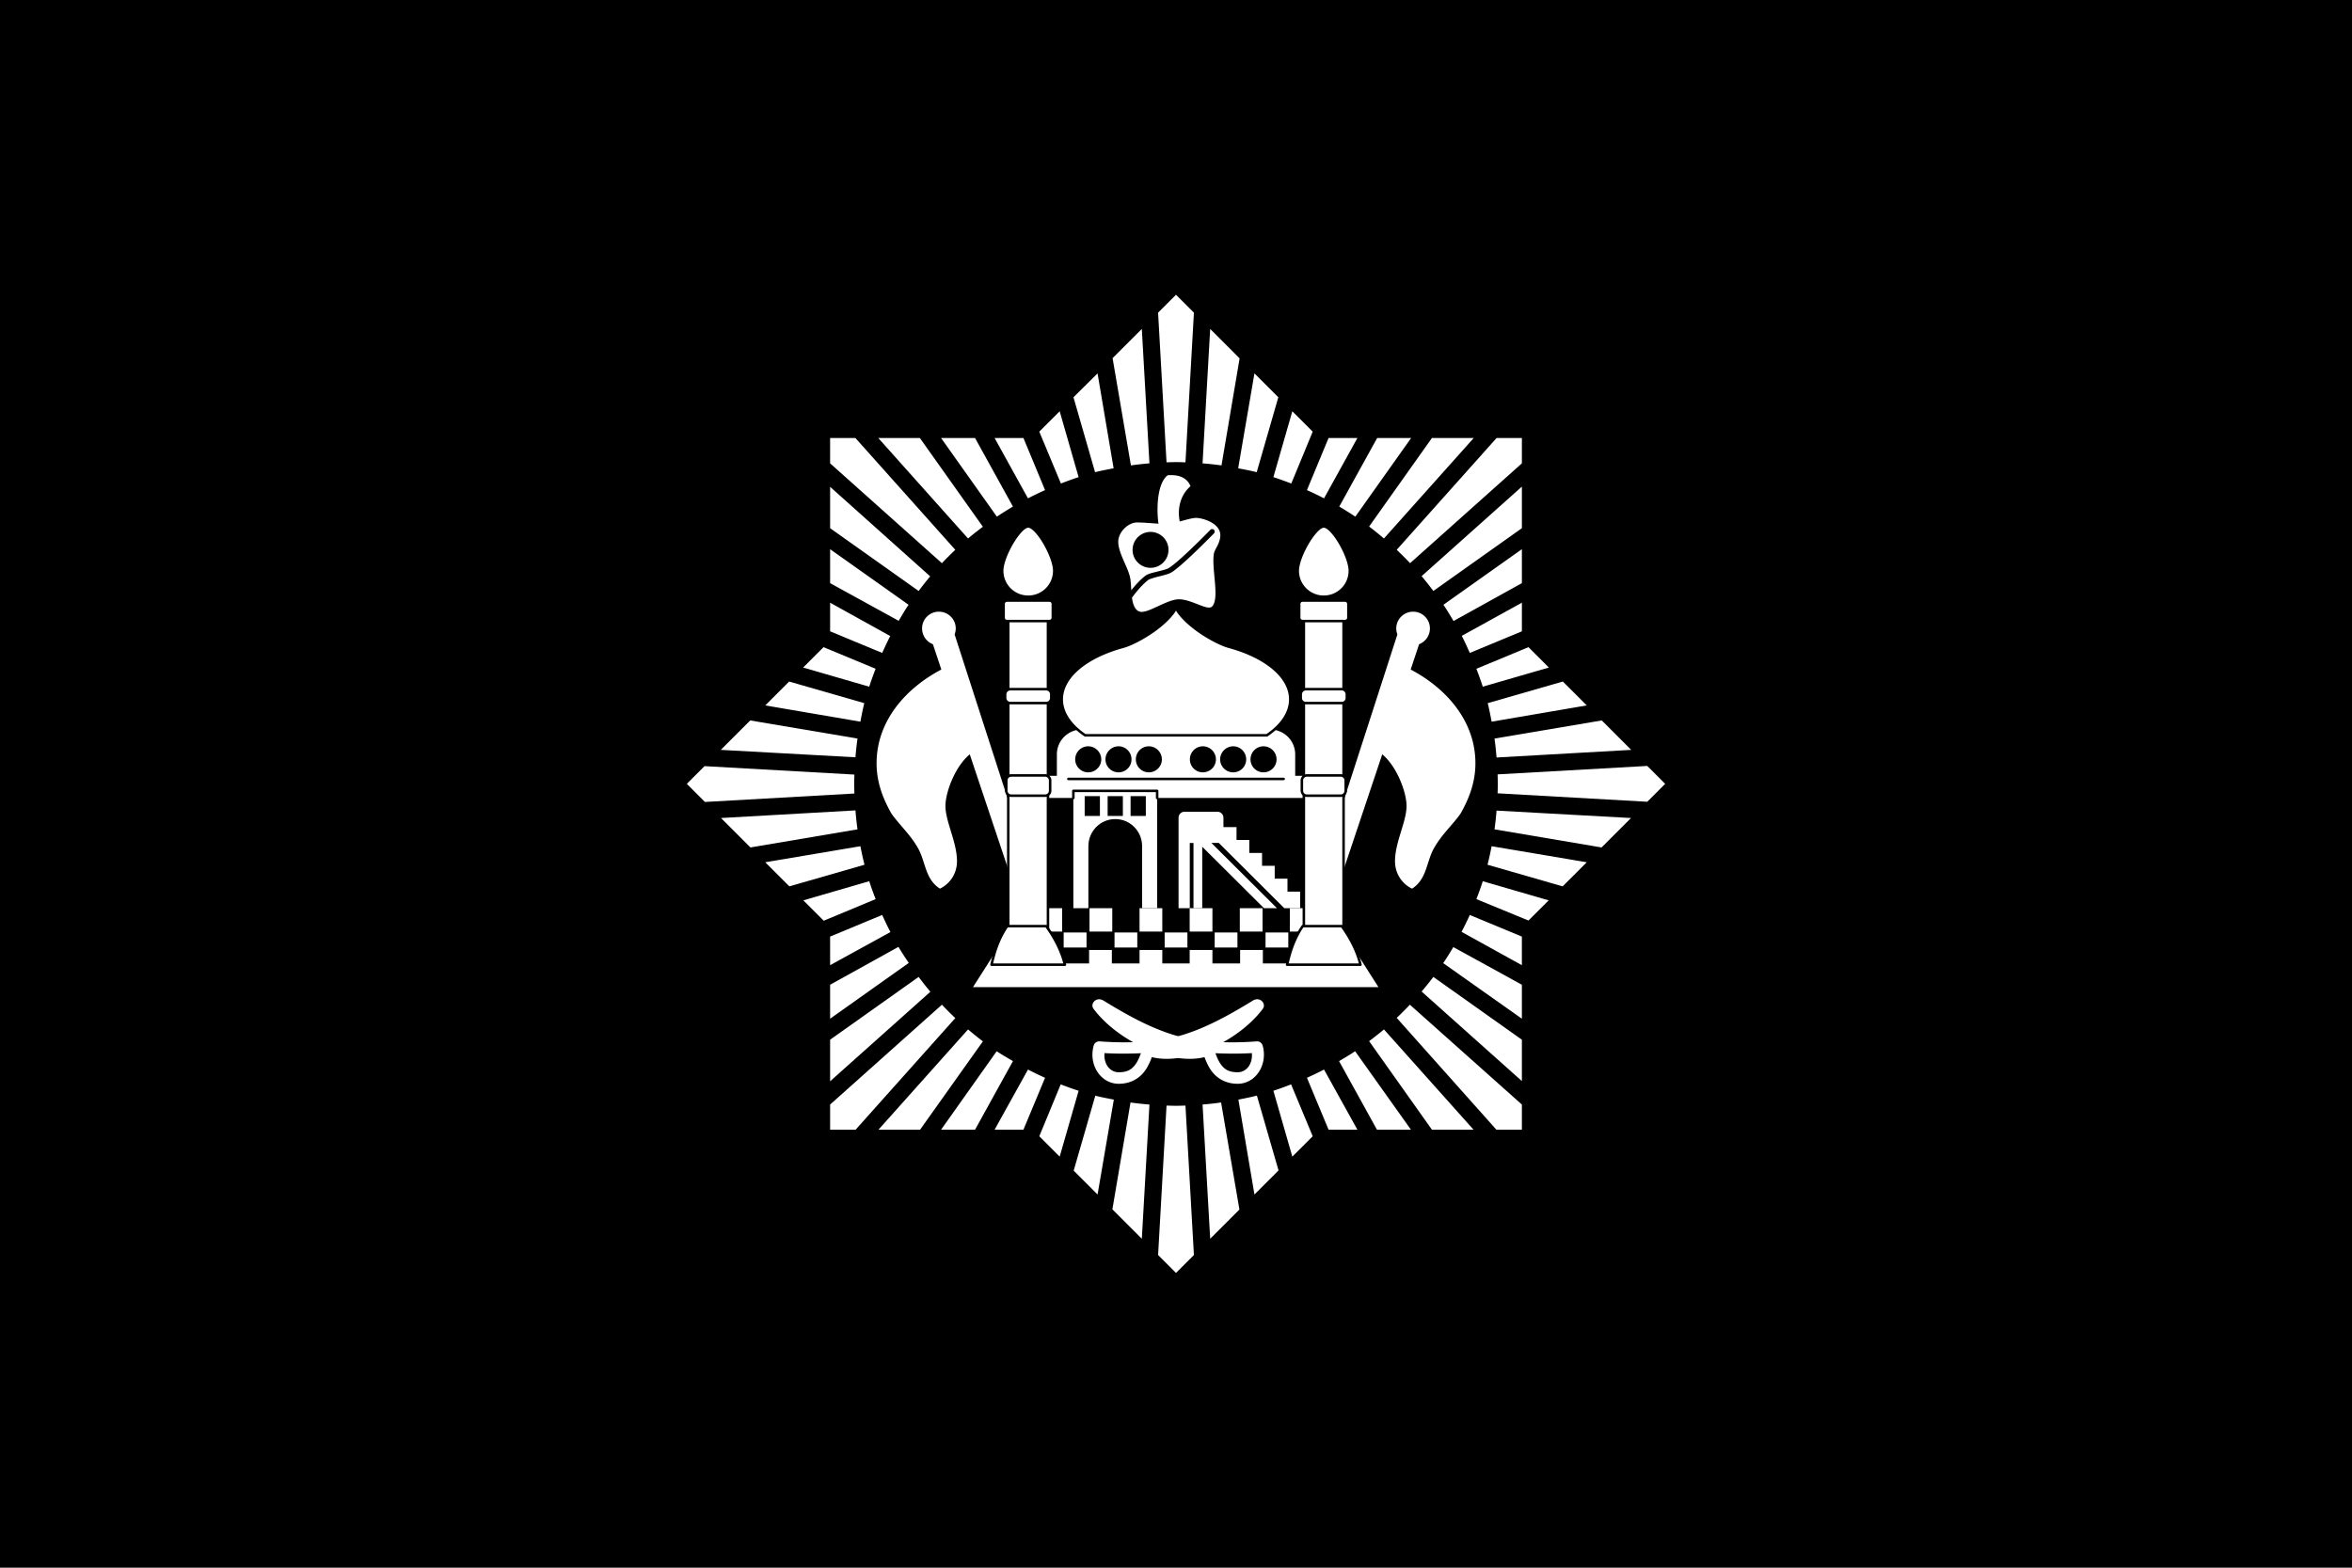
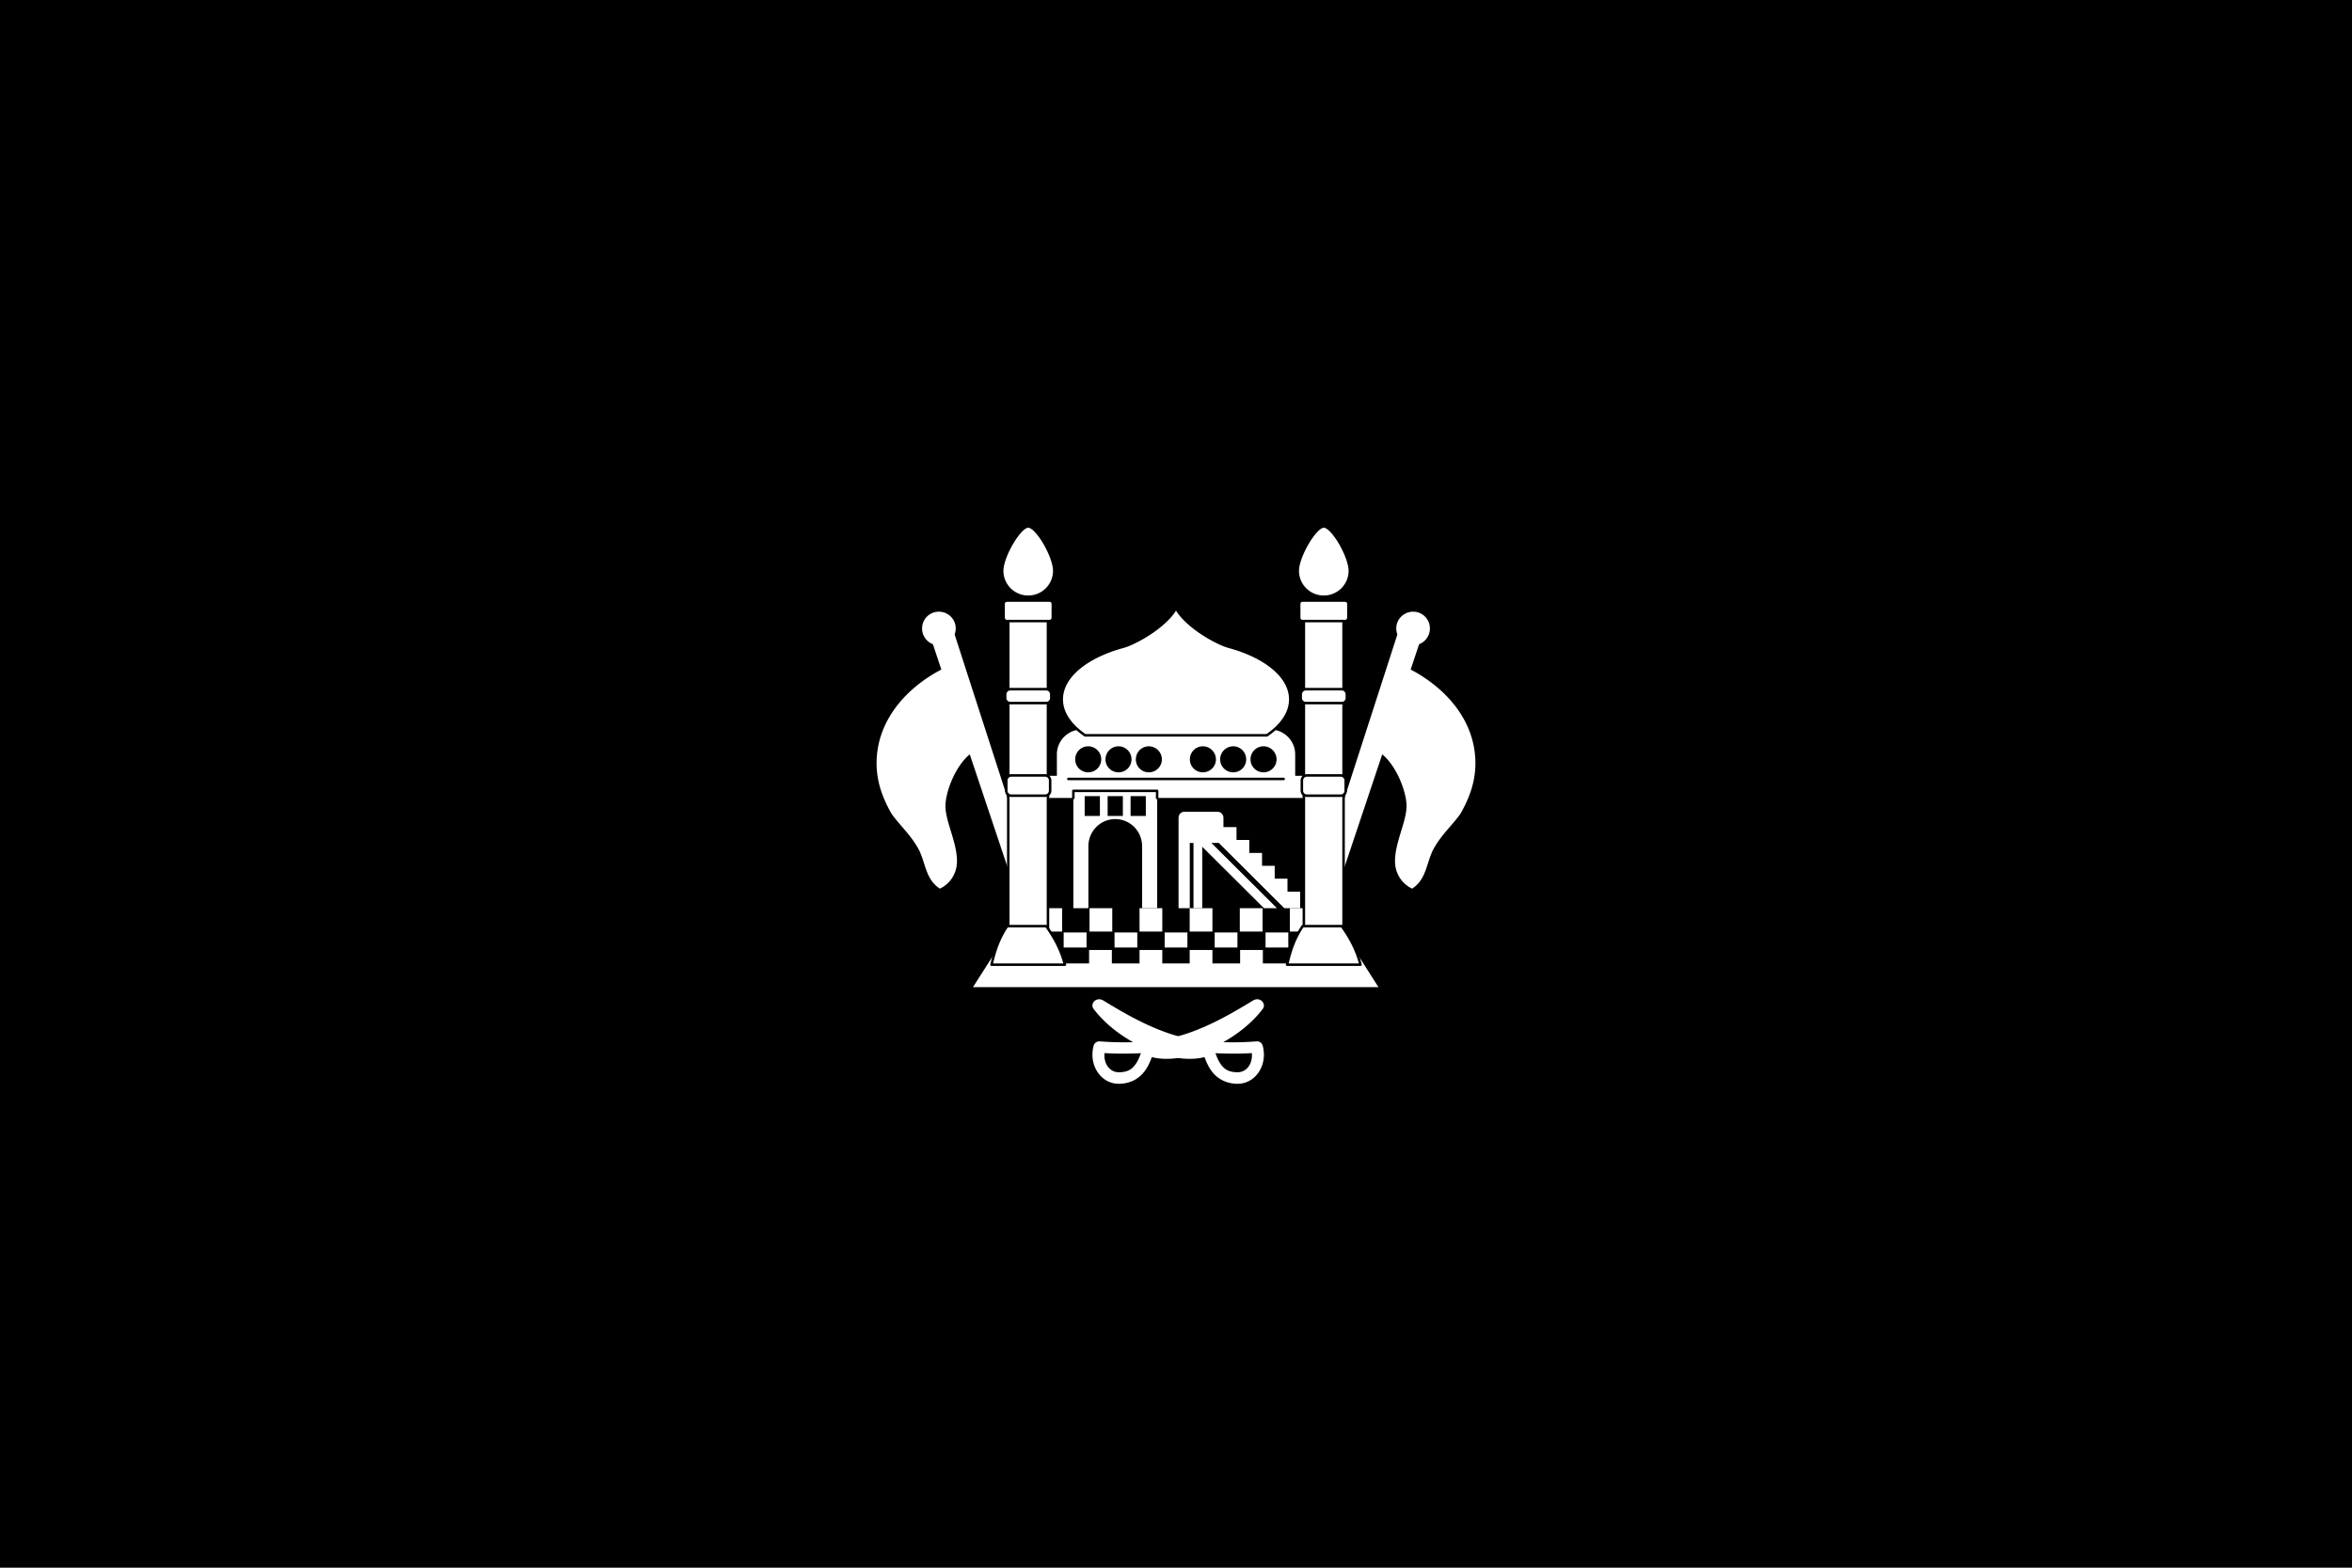
<svg xmlns="http://www.w3.org/2000/svg" width="1500" height="1000" version="1">
  <path d="M0 0h1500v1000H0z" />
  <path d="M661.099 579.322v14.903h16.281v-14.903H661.1zm33.745 0v14.903h14.509v-14.903h-14.51zm31.906 0v14.903h14.51v-14.903h-14.51zm31.972 0v14.903h14.51v-14.903h-14.51zm31.972 0v14.903h14.51v-14.903h-14.51zm31.907 0v14.903h16.347v-14.903h-16.347zm-144.236 15.494v9.585h14.575v-9.585h-14.575zm32.432 0v9.585h14.509v-9.585h-14.51zm31.972 0v9.585h14.509v-9.585h-14.509zm31.907 0v9.585h14.509v-9.585h-14.51zm32.431 0v9.585h14.51v-9.585h-14.51zm-112.526 11.16v9.586h14.509v-9.585h-14.509zm32.17 0v9.586h14.508v-9.585H726.75zm31.971 0v9.586h14.51v-9.585h-14.51zm32.17 0v9.586H805.4v-9.585h-14.509z" fill="#fff" />
  <g fill="#fff">
    <path d="M901.235 390.181c5.93 0 10.7 4.771 10.7 10.701 0 4.571-2.866 8.494-6.893 10.045l-5.383 16.15c23.3 12.286 41.295 33.315 41.295 59.808 0 13.337-4.936 24.066-9.52 32.17-5.09 7.173-11.89 13.17-16.807 21.796-5.05 8.861-4.47 19.81-14.049 25.998-4.994-2.276-10.898-8.233-10.898-17.53 0-12.142 7.353-25.188 7.353-35.188 0-8.68-6.053-25.126-15.494-32.957l-28.69 85.675-10.766-10.176L891.19 404.69a10.77 10.77 0 0 1-.722-3.808c0-5.93 4.836-10.7 10.767-10.7zM598.766 390.181a10.676 10.676 0 0 0-10.702 10.701c0 4.571 2.867 8.494 6.894 10.045l5.383 16.15c-23.3 12.286-41.295 33.315-41.295 59.808 0 13.337 4.936 24.066 9.52 32.17 5.09 7.173 11.89 13.17 16.807 21.796 5.05 8.861 4.47 19.81 14.049 25.998 4.994-2.276 10.898-8.233 10.898-17.53 0-12.142-7.353-25.188-7.353-35.188 0-8.68 6.053-25.126 15.494-32.957l28.69 85.675 10.766-10.176L608.81 404.69a10.77 10.77 0 0 0 .722-3.808c0-5.93-4.836-10.7-10.766-10.7z" />
  </g>
  <path d="M689.92 465.352a15.847 15.847 0 0 0-15.888 15.887v13.656h-8.14v14.115h18.644v-4.53h53.44v4.53h96.18v-14.115h-8.141v-13.656c0-8.806-7.147-15.887-15.953-15.887H689.92zm4.07 10.701c4.582 0 8.338 3.756 8.338 8.338 0 4.581-3.756 8.272-8.338 8.272a8.256 8.256 0 0 1-8.272-8.272c0-4.582 3.69-8.338 8.272-8.338zm19.367 0c4.582 0 8.272 3.756 8.272 8.338a8.256 8.256 0 0 1-8.272 8.272c-4.581 0-8.337-3.69-8.337-8.272 0-4.582 3.756-8.338 8.337-8.338zm19.302 0c4.581 0 8.337 3.756 8.337 8.338 0 4.581-3.756 8.272-8.337 8.272a8.256 8.256 0 0 1-8.272-8.272c0-4.582 3.69-8.338 8.272-8.338zm34.467 0c4.581 0 8.337 3.756 8.337 8.338 0 4.581-3.756 8.272-8.337 8.272a8.256 8.256 0 0 1-8.272-8.272c0-4.582 3.69-8.338 8.272-8.338zm19.367 0c4.581 0 8.272 3.756 8.272 8.338a8.256 8.256 0 0 1-8.272 8.272c-4.582 0-8.338-3.69-8.338-8.272 0-4.582 3.756-8.338 8.338-8.338zm19.301 0c4.582 0 8.338 3.756 8.338 8.338 0 4.581-3.756 8.272-8.338 8.272a8.256 8.256 0 0 1-8.272-8.272c0-4.582 3.69-8.338 8.272-8.338z" fill="#fff" />
  <g fill="#fff" stroke="#000" stroke-width=".762" stroke-linecap="square" stroke-linejoin="round" stroke-dashoffset="3.2" transform="translate(1475.962 -704.816) scale(2.101)">
    <rect width="12.053" height="103.388" x="-396.448" y="520.45" rx="0" ry="0" />
    <rect ry="0" rx="0" y="520.45" x="-306.721" height="103.388" width="12.053" />
  </g>
  <path d="M755.374 517.807c-2.094 0-3.742 1.714-3.742 3.808v57.707h7.156V537.7h2.363v41.622h5.58V540.13l39.392 39.193h8.272l-41.82-41.622h4.727l41.754 41.622h10.11v-10.57h-8.075v-8.271h-8.14v-8.207h-8.076v-8.206h-8.14v-8.272h-8.141v-8.207h-8.338v-5.974a3.82 3.82 0 0 0-3.808-3.808h-21.074zM700.621 637.424c-2.913.228-5.158 3.504-3.151 6.171 15.598 20.736 49.123 36.135 70.706 30.725 1.031 2.76 2.3 5.745 4.267 8.534 3.27 4.638 8.866 8.47 16.873 8.47 11.507 0 19.348-12.165 15.953-24.357a3.677 3.677 0 0 0-3.808-2.692c-11.054.816-19.924.805-31.447 0-24.453-1.707-46.193-13.741-66.242-25.998-1.089-.665-2.18-.93-3.151-.853zm97.755 34.335c.62 6.957-3.477 12.212-9.06 12.212-5.938 0-8.621-2.089-10.898-5.318-1.351-1.916-2.337-4.326-3.283-6.828 7.892.348 15.354.38 23.24-.066z" fill="#fff" />
  <path d="M802.15 637.424c2.912.228 5.157 3.504 3.15 6.171-15.598 20.736-49.122 36.135-70.706 30.725-1.03 2.76-2.3 5.745-4.267 8.534-3.27 4.638-8.865 8.47-16.873 8.47-11.507 0-19.348-12.165-15.953-24.357a3.677 3.677 0 0 1 3.808-2.692c11.054.816 19.924.805 31.447 0 24.454-1.707 46.193-13.741 66.242-25.998 1.089-.665 2.18-.93 3.151-.853zm-97.755 34.335c-.62 6.957 3.476 12.212 9.06 12.212 5.938 0 8.62-2.089 10.898-5.318 1.35-1.916 2.336-4.326 3.282-6.828-7.892.348-15.353.38-23.24-.066z" fill="#fff" />
  <path d="M655.748 335.822c-5.364 0-16.61 19.133-16.61 28.296s7.447 16.544 16.61 16.544 16.61-7.381 16.61-16.544-11.104-28.296-16.61-28.296zM642.159 383.09a2.09 2.09 0 0 0-2.101 2.102v8.863c0 1.169.931 2.1 2.1 2.1h27.18a2.09 2.09 0 0 0 2.101-2.1v-8.863a2.09 2.09 0 0 0-2.1-2.101h-27.18zM644.325 439.617c-1.792 0-3.283 1.49-3.283 3.282v2.364c0 1.792 1.49 3.217 3.283 3.216h22.912a3.197 3.197 0 0 0 3.217-3.216v-2.364c0-1.792-1.424-3.282-3.217-3.282h-22.912zM644.982 494.632a3.197 3.197 0 0 0-3.217 3.217v6.5a3.197 3.197 0 0 0 3.217 3.217h21.533a3.197 3.197 0 0 0 3.217-3.217v-6.5a3.197 3.197 0 0 0-3.217-3.217h-21.533z" fill="#fff" stroke="#000" stroke-width="1.601" stroke-linecap="square" stroke-linejoin="round" stroke-dashoffset="3.2" />
  <path d="M635.224 606.613l-14.706 23.076h258.609l-14.706-23.076-29.084 7.964H665.038l-29.814-7.964z" fill="#fff" />
  <path d="M642.323 590.746c-5.607 8.206-8.082 16.413-9.98 24.619h46.81c-2.066-8.398-6.132-16.596-11.949-24.62h-24.881zM844.252 335.822c-5.365 0-16.61 19.133-16.61 28.296s7.447 16.544 16.61 16.544 16.61-7.381 16.61-16.544-11.105-28.296-16.61-28.296zM830.662 383.09a2.09 2.09 0 0 0-2.101 2.102v8.863c0 1.169.932 2.1 2.1 2.1h27.18a2.09 2.09 0 0 0 2.101-2.1v-8.863a2.09 2.09 0 0 0-2.1-2.101h-27.18zM832.828 439.617c-1.792 0-3.282 1.49-3.282 3.282v2.364c0 1.792 1.49 3.217 3.282 3.216h22.913a3.197 3.197 0 0 0 3.216-3.216v-2.364c0-1.792-1.424-3.282-3.216-3.282h-22.913zM833.485 494.632a3.197 3.197 0 0 0-3.217 3.217v6.5a3.197 3.197 0 0 0 3.217 3.217h21.533a3.197 3.197 0 0 0 3.217-3.217v-6.5a3.197 3.197 0 0 0-3.217-3.217h-21.533zM830.826 590.746c-5.607 8.206-8.082 16.413-9.98 24.619h46.81c-2.066-8.398-6.132-16.596-11.948-24.62h-24.882zM750 387.752c-1.575 3.683-6.746 9.203-13.59 14.18-6.75 4.91-15.144 9.273-20.155 10.636-23.247 6.325-39.128 18.982-39.128 33.548 0 8.606 5.572 16.558 14.903 22.912h115.94c9.33-6.354 14.903-14.306 14.903-22.912 0-14.565-15.881-27.223-39.128-33.548-5.011-1.363-13.406-5.726-20.155-10.635-6.844-4.978-12.014-10.498-13.59-14.18z" fill="#fff" stroke="#000" stroke-width="1.601" stroke-linecap="square" stroke-linejoin="round" stroke-dashoffset="3.2" />
  <path d="M681.351 496.886H818.65" fill="#fd5" stroke="#000" stroke-width="1.601" stroke-linecap="round" stroke-linejoin="round" stroke-dashoffset="3.2" />
  <path d="M684.536 504.48v74.842h9.585V539.8c0-9.585 7.628-17.332 17.135-17.332 9.508 0 17.135 7.747 17.135 17.332v39.522h9.586V504.48h-53.44zm7.222 3.348h9.716v12.67h-9.716v-12.67zm14.64 0h9.717v12.67h-9.717v-12.67zm14.64 0h9.717v12.67h-9.716v-12.67z" fill="#fff" />
  <path d="M684.536 509.01v-4.53h53.44v4.53" fill="none" stroke="#000" stroke-width="1.601" stroke-linecap="round" stroke-linejoin="round" stroke-dashoffset="3.2" />
-   <path d="M750 188.025l-11.423 11.424 5.383 95.456c2.022-.058 4.004-.13 6.04-.13 2.036 0 4.018.072 6.04.13l5.383-95.456L750 188.025zm-21.796 21.796l-18.645 18.645 11.686 68.409c3.9-.548 7.849-.988 11.817-1.313l-4.858-85.74zm43.592 0l-4.858 85.741c4.056.332 8.094.748 12.08 1.313l11.554-68.277-18.776-18.777zm-71.822 28.362l-15.363 15.23 13.787 47.795c3.868-1 7.865-1.717 11.817-2.495l-10.241-60.53zm100.052 0l-10.373 60.53c3.954.775 7.949 1.496 11.818 2.495l13.786-47.794-15.23-15.231zm-124.212 24.16l-12.999 12.998 13.787 33.089c3.742-1.437 7.448-2.851 11.292-4.07l-12.08-42.018zm148.372 0l-12.08 42.016c3.883 1.232 7.644 2.617 11.423 4.07l13.656-33.088-13-12.999zm-294.774 17.069v16.15l71.297 63.682a206.362 206.362 0 0 1 8.535-8.535l-63.682-71.297h-16.15zm30.725 0l57.247 64.075c3.073-2.606 6.23-5.059 9.454-7.484l-40.178-56.591h-26.523zm40.047 0l35.583 50.157a207.355 207.355 0 0 1 10.241-6.433l-24.16-43.724h-21.664zm34.138 0l21.271 38.471a205.437 205.437 0 0 1 10.899-5.252l-13.787-33.22h-18.383zm212.973 0l-13.787 33.22a205.44 205.44 0 0 1 10.899 5.251l21.27-38.471h-18.382zm30.988 0l-24.16 43.724a207.57 207.57 0 0 1 10.242 6.433l35.582-50.157h-21.664zm34.926 0l-40.047 56.46c3.246 2.44 6.36 4.991 9.454 7.615l57.247-64.075H913.21zm41.229 0l-63.682 71.297a206.36 206.36 0 0 1 8.535 8.535l71.297-63.682v-16.15h-16.15zm16.15 30.987l-63.944 57.117c2.604 3.075 5.062 6.227 7.484 9.454l56.46-40.048V310.4zm-441.176.131v26.392l56.46 40.048c2.385-3.177 4.791-6.293 7.353-9.323l-63.813-57.117zm0 39.785v21.665l43.724 24.028c2.03-3.441 4.08-6.932 6.302-10.241l-50.026-35.452zm441.176 0l-50.026 35.452c2.255 3.36 4.376 6.877 6.434 10.373l43.592-24.16v-21.665zm-441.176 34.139v18.25l33.22 13.788c1.62-3.628 3.298-7.255 5.12-10.767l-38.34-21.271zm441.176 0l-38.34 21.14c1.841 3.545 3.484 7.235 5.12 10.898l33.22-13.787v-18.251zM525.21 412.815l-12.999 13 42.148 12.21c1.23-3.884 2.62-7.642 4.07-11.423l-33.219-13.787zm449.58 0l-33.22 13.787c1.452 3.78 2.84 7.539 4.07 11.423l42.149-12.21-13-13zm-471.507 21.928l-15.232 15.23 60.662 10.374c.775-3.954 1.496-7.949 2.495-11.818l-47.925-13.786zm493.434 0l-47.925 13.786c.999 3.87 1.72 7.864 2.495 11.818l60.662-10.373-15.232-15.231zm-518.25 24.816l-18.777 18.776 85.872 4.727c.329-4.012.757-8.005 1.313-11.949l-68.409-11.554zm543.067 0l-68.409 11.554c.562 3.986.983 8.025 1.313 12.08l85.872-4.858-18.776-18.776zm29.017 29.018l-95.456 5.383c.058 2.022.13 4.004.13 6.04 0 2.036-.072 4.018-.13 6.04l95.456 5.383L1061.975 500l-11.424-11.423zm-601.234.131L438.025 500l11.555 11.555 95.325-5.384c-.061-2.065-.13-4.091-.13-6.171 0-1.991.074-3.93.13-5.909l-95.588-5.383zm96.245 28.23l-85.74 4.858 18.776 18.776 68.277-11.554c-.565-3.986-.98-8.024-1.313-12.08zm408.876.131a206.059 206.059 0 0 1-1.313 11.949l68.277 11.554 18.777-18.776-85.741-4.727zm-405.725 22.716l-60.662 10.241 15.363 15.363 47.925-13.787c-1.004-3.88-1.846-7.852-2.626-11.817zm402.574 0c-.78 3.965-1.622 7.937-2.626 11.817l47.925 13.787 15.363-15.363-60.662-10.241zm-396.928 22.321l-42.017 12.211 13 13 33.088-13.788c-1.454-3.78-2.839-7.538-4.07-11.423zm391.282 0c-1.232 3.885-2.617 7.642-4.07 11.423l33.219 13.656 12.868-12.868-42.017-12.21zM562.63 583.64l-33.22 13.786v18.252l38.472-21.14a205.416 205.416 0 0 1-5.252-10.898zm374.738 0c-1.63 3.647-3.419 7.235-5.252 10.767l38.471 21.27v-18.25l-33.22-13.787zm-364.365 20.352l-43.592 24.16v21.664l50.157-35.583c-2.26-3.37-4.502-6.735-6.565-10.241zm353.86.13a204.912 204.912 0 0 1-6.433 10.243l50.157 35.451v-21.665l-43.723-24.028zm-340.992 19.04l-56.46 40.047v26.523l63.944-57.116c-2.604-3.076-5.061-6.228-7.484-9.454zm328.256 0c-2.403 3.2-4.903 6.271-7.484 9.322l63.944 57.117v-26.392l-56.46-40.047zM600.71 640.888l-71.297 63.681v16.02h16.281l63.55-71.167a206.496 206.496 0 0 1-8.534-8.534zm298.45 0a206.32 206.32 0 0 1-8.403 8.403l63.55 71.297h16.282V704.57l-71.428-63.681zm-281.775 15.756l-57.116 63.944h26.523l40.047-56.329c-3.24-2.437-6.366-4.994-9.454-7.615zm265.232 0c-3.067 2.603-6.237 5.061-9.454 7.484l40.047 56.46h26.523l-57.116-63.944zm-246.98 13.918l-35.452 50.026h21.665l24.16-43.724c-3.488-2.059-7.022-4.046-10.373-6.302zm228.597 0c-3.321 2.233-6.786 4.262-10.241 6.302l24.16 43.724h21.664l-35.583-50.026zm-208.64 11.686l-21.27 38.34h18.382l13.787-33.088a205.274 205.274 0 0 1-10.899-5.252zm188.814 0a205.277 205.277 0 0 1-10.899 5.252l13.787 33.088h18.383l-21.271-38.34zm-167.936 9.454l-13.656 33.088 13 12.999 12.079-42.017c-3.883-1.234-7.644-2.615-11.423-4.07zm146.927 0c-3.742 1.438-7.448 2.849-11.292 4.07l12.08 42.017 12.999-13-13.787-33.087zm-124.869 7.221l-13.786 47.794 15.23 15.232 10.374-60.53c-3.954-.777-7.949-1.496-11.818-2.496zm102.81 0c-3.787.977-7.686 1.733-11.554 2.495l10.241 60.53 15.363-15.362-13.787-47.663c-.082.022-.18-.02-.263 0zm-80.357 4.333l-11.554 68.146 18.776 18.777 4.858-85.61c-4.056-.332-8.094-.747-12.08-1.313zm57.773 0c-3.9.549-7.849.988-11.817 1.313l4.858 85.61 18.645-18.645-11.686-68.278zm-34.795 1.97l-5.383 95.325L750 811.975l11.423-11.424-5.383-95.325c-2.022.059-4.004.131-6.04.131-2.036 0-4.018-.072-6.04-.131zM747.371 303.084c-.844-.014-1.74-.014-2.659.063-6.452 4.833-7.344 20.4-5.887 30.891-4.564-.263-9.257-.76-13.736-.76-5.673 0-11.68 6.19-11.9 11.774-.305 7.677 6.597 17.013 7.722 24.371.3 1.963.407 4.481.57 7.09 2.52-3.182 5.538-6.53 8.799-9.115 1.724-1.367 4.26-1.9 7.026-2.596 2.767-.696 5.68-1.36 7.406-2.089.763-.321 2.728-1.713 5.001-3.608 2.274-1.895 4.976-4.318 7.723-6.9 5.492-5.163 11.238-10.919 14.432-14.179.25-.272.585-.45.95-.506.698-.095 1.406.25 1.709.886.303.635.133 1.416-.38 1.899-3.215 3.281-8.947 9.026-14.496 14.243-2.774 2.608-5.493 5.062-7.849 7.026-2.356 1.964-4.213 3.435-5.824 4.114-2.216.935-5.194 1.595-7.912 2.28-2.718.683-5.242 1.55-5.76 1.962-3.895 3.087-7.689 7.595-10.382 11.33.577 4.174 1.78 7.833 4.874 8.863 4.91 1.633 17.385-7.85 25.067-7.85 8.248 0 18.47 7.715 21.27 4.495 4.712-5.423-.372-22.91.949-33.107.434-3.347 3.092-5.356 4.051-10.508 1.717-9.22-11.123-12.786-15.319-12.786-2.472 0-6.392 1.201-10.444 2.278-1.736-9.144.87-17.26 6.9-22.535-1.94-4.608-5.997-6.928-11.901-7.026zm-13.61 36.208c6.312 0 11.458 5.146 11.458 11.458 0 6.311-5.146 11.457-11.458 11.457s-11.457-5.145-11.457-11.457c0-6.313 5.145-11.458 11.457-11.458z" fill="#fff" />
</svg>